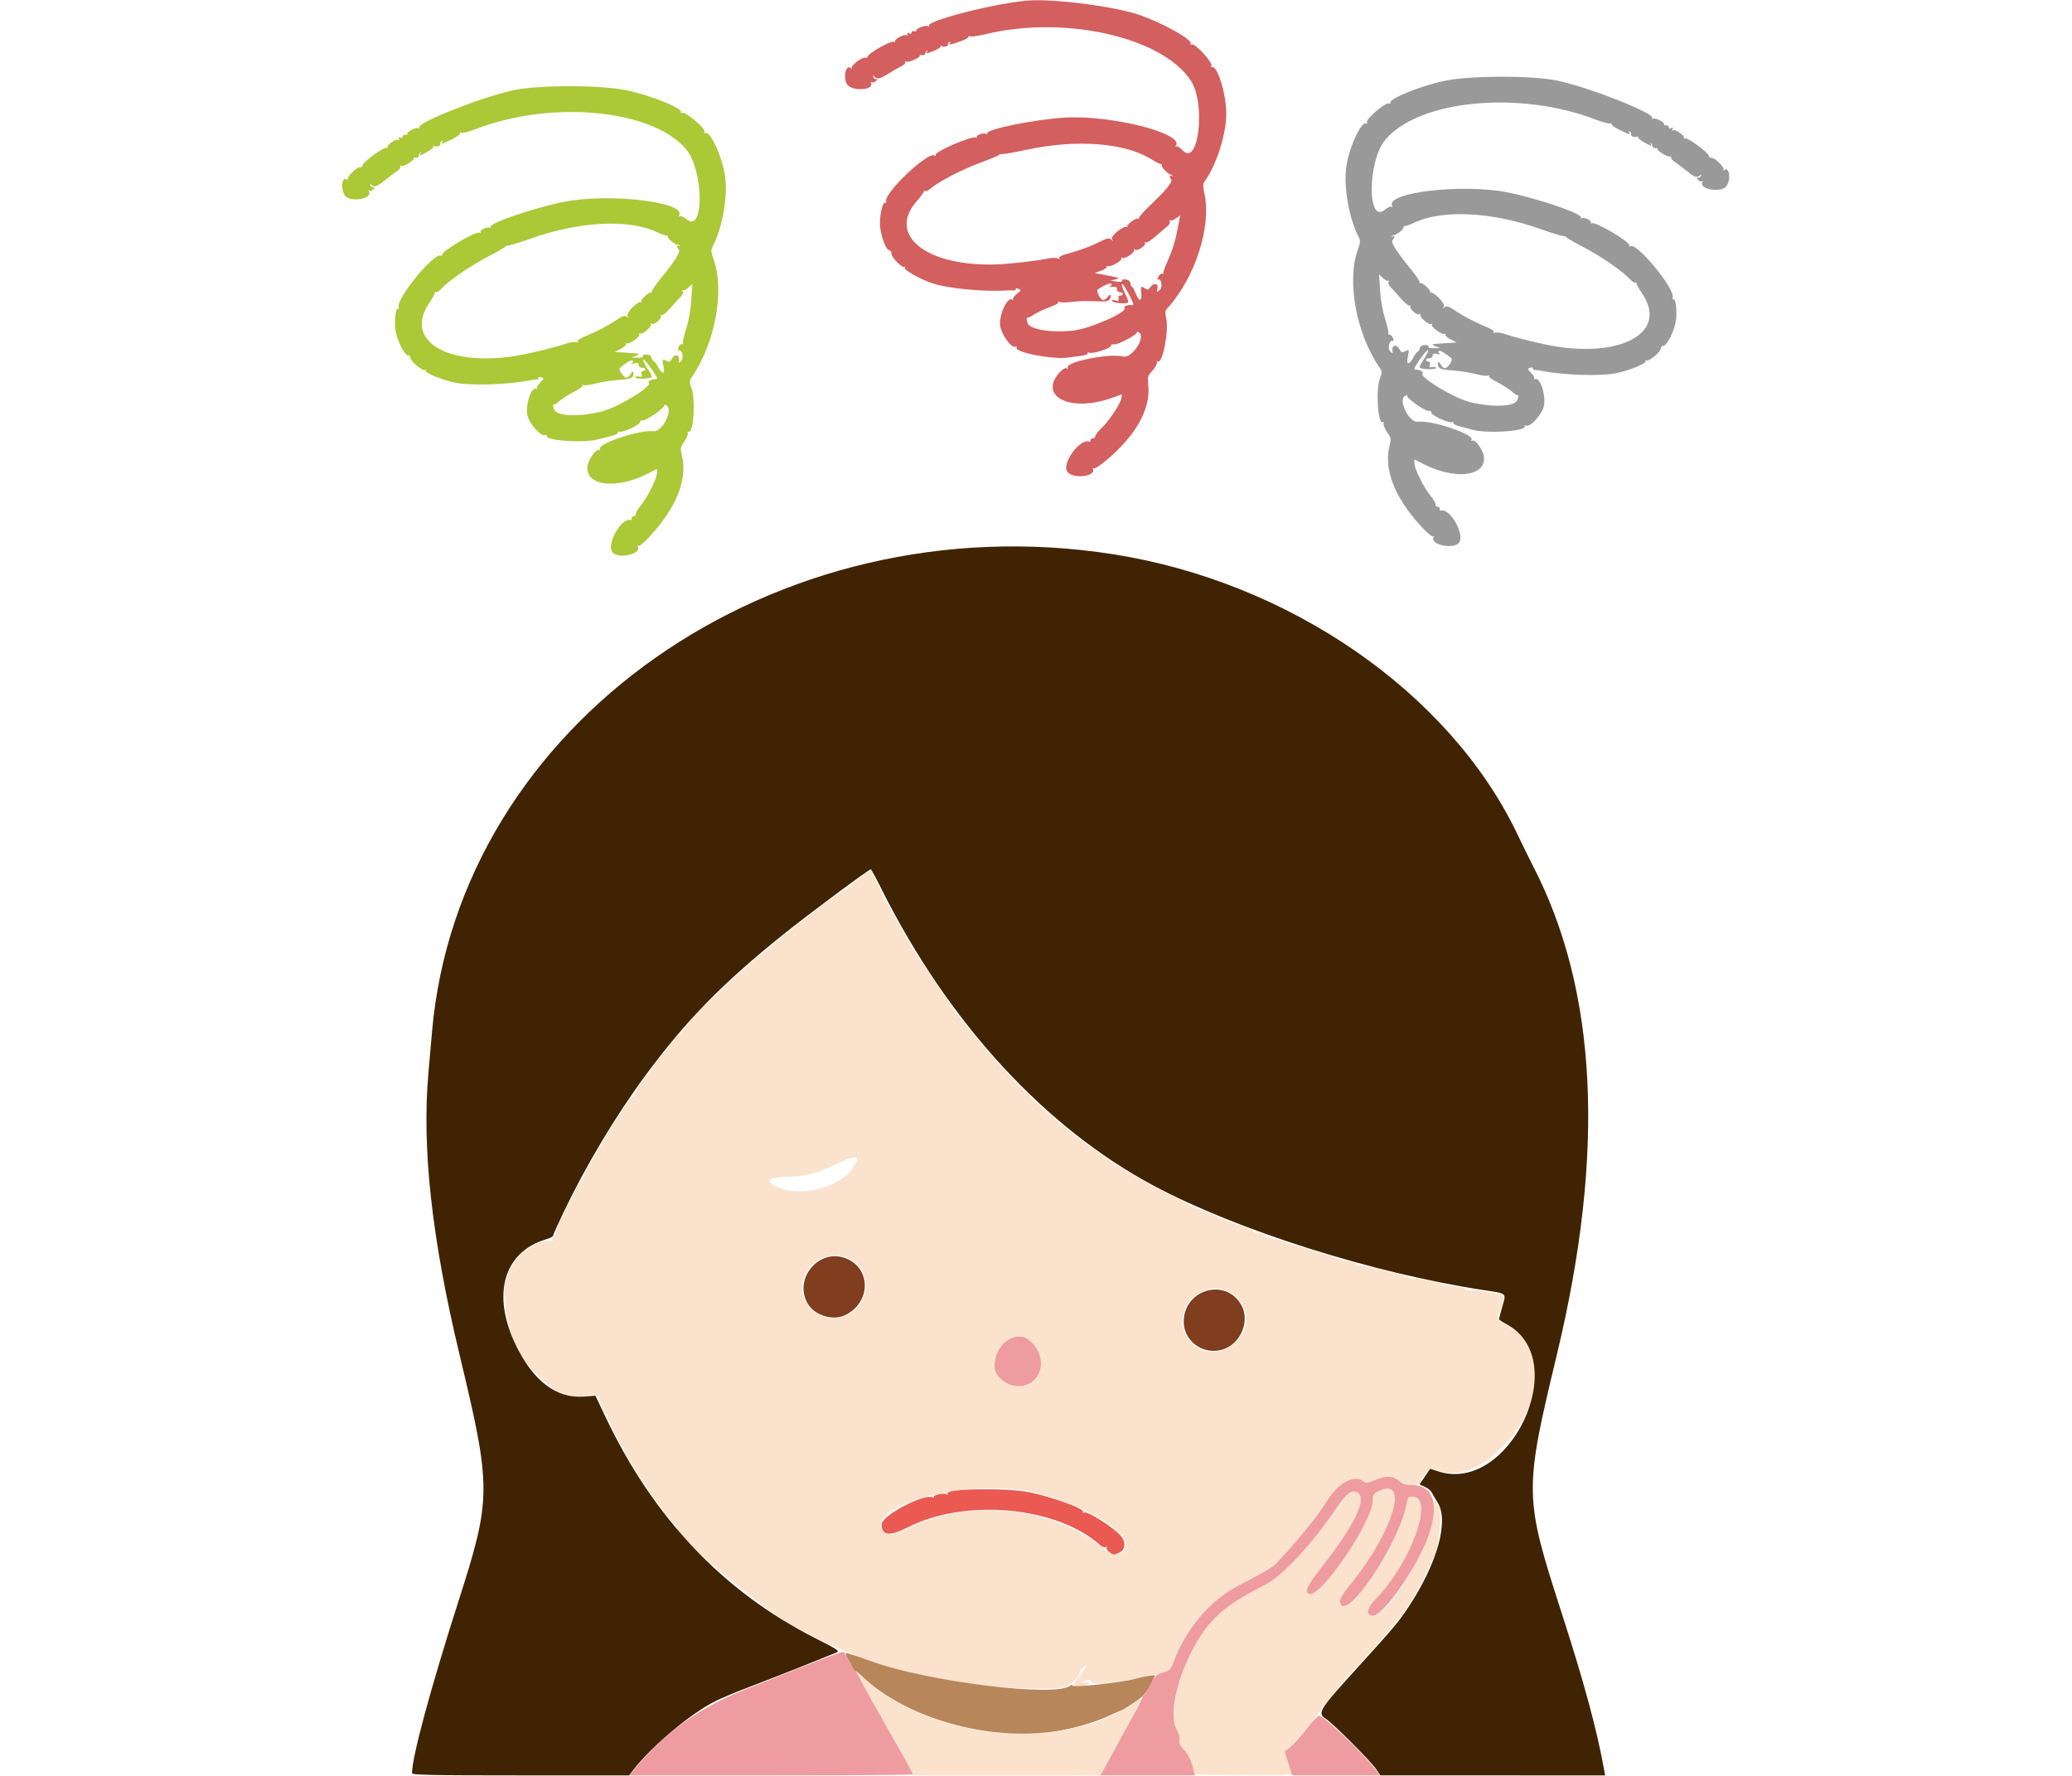
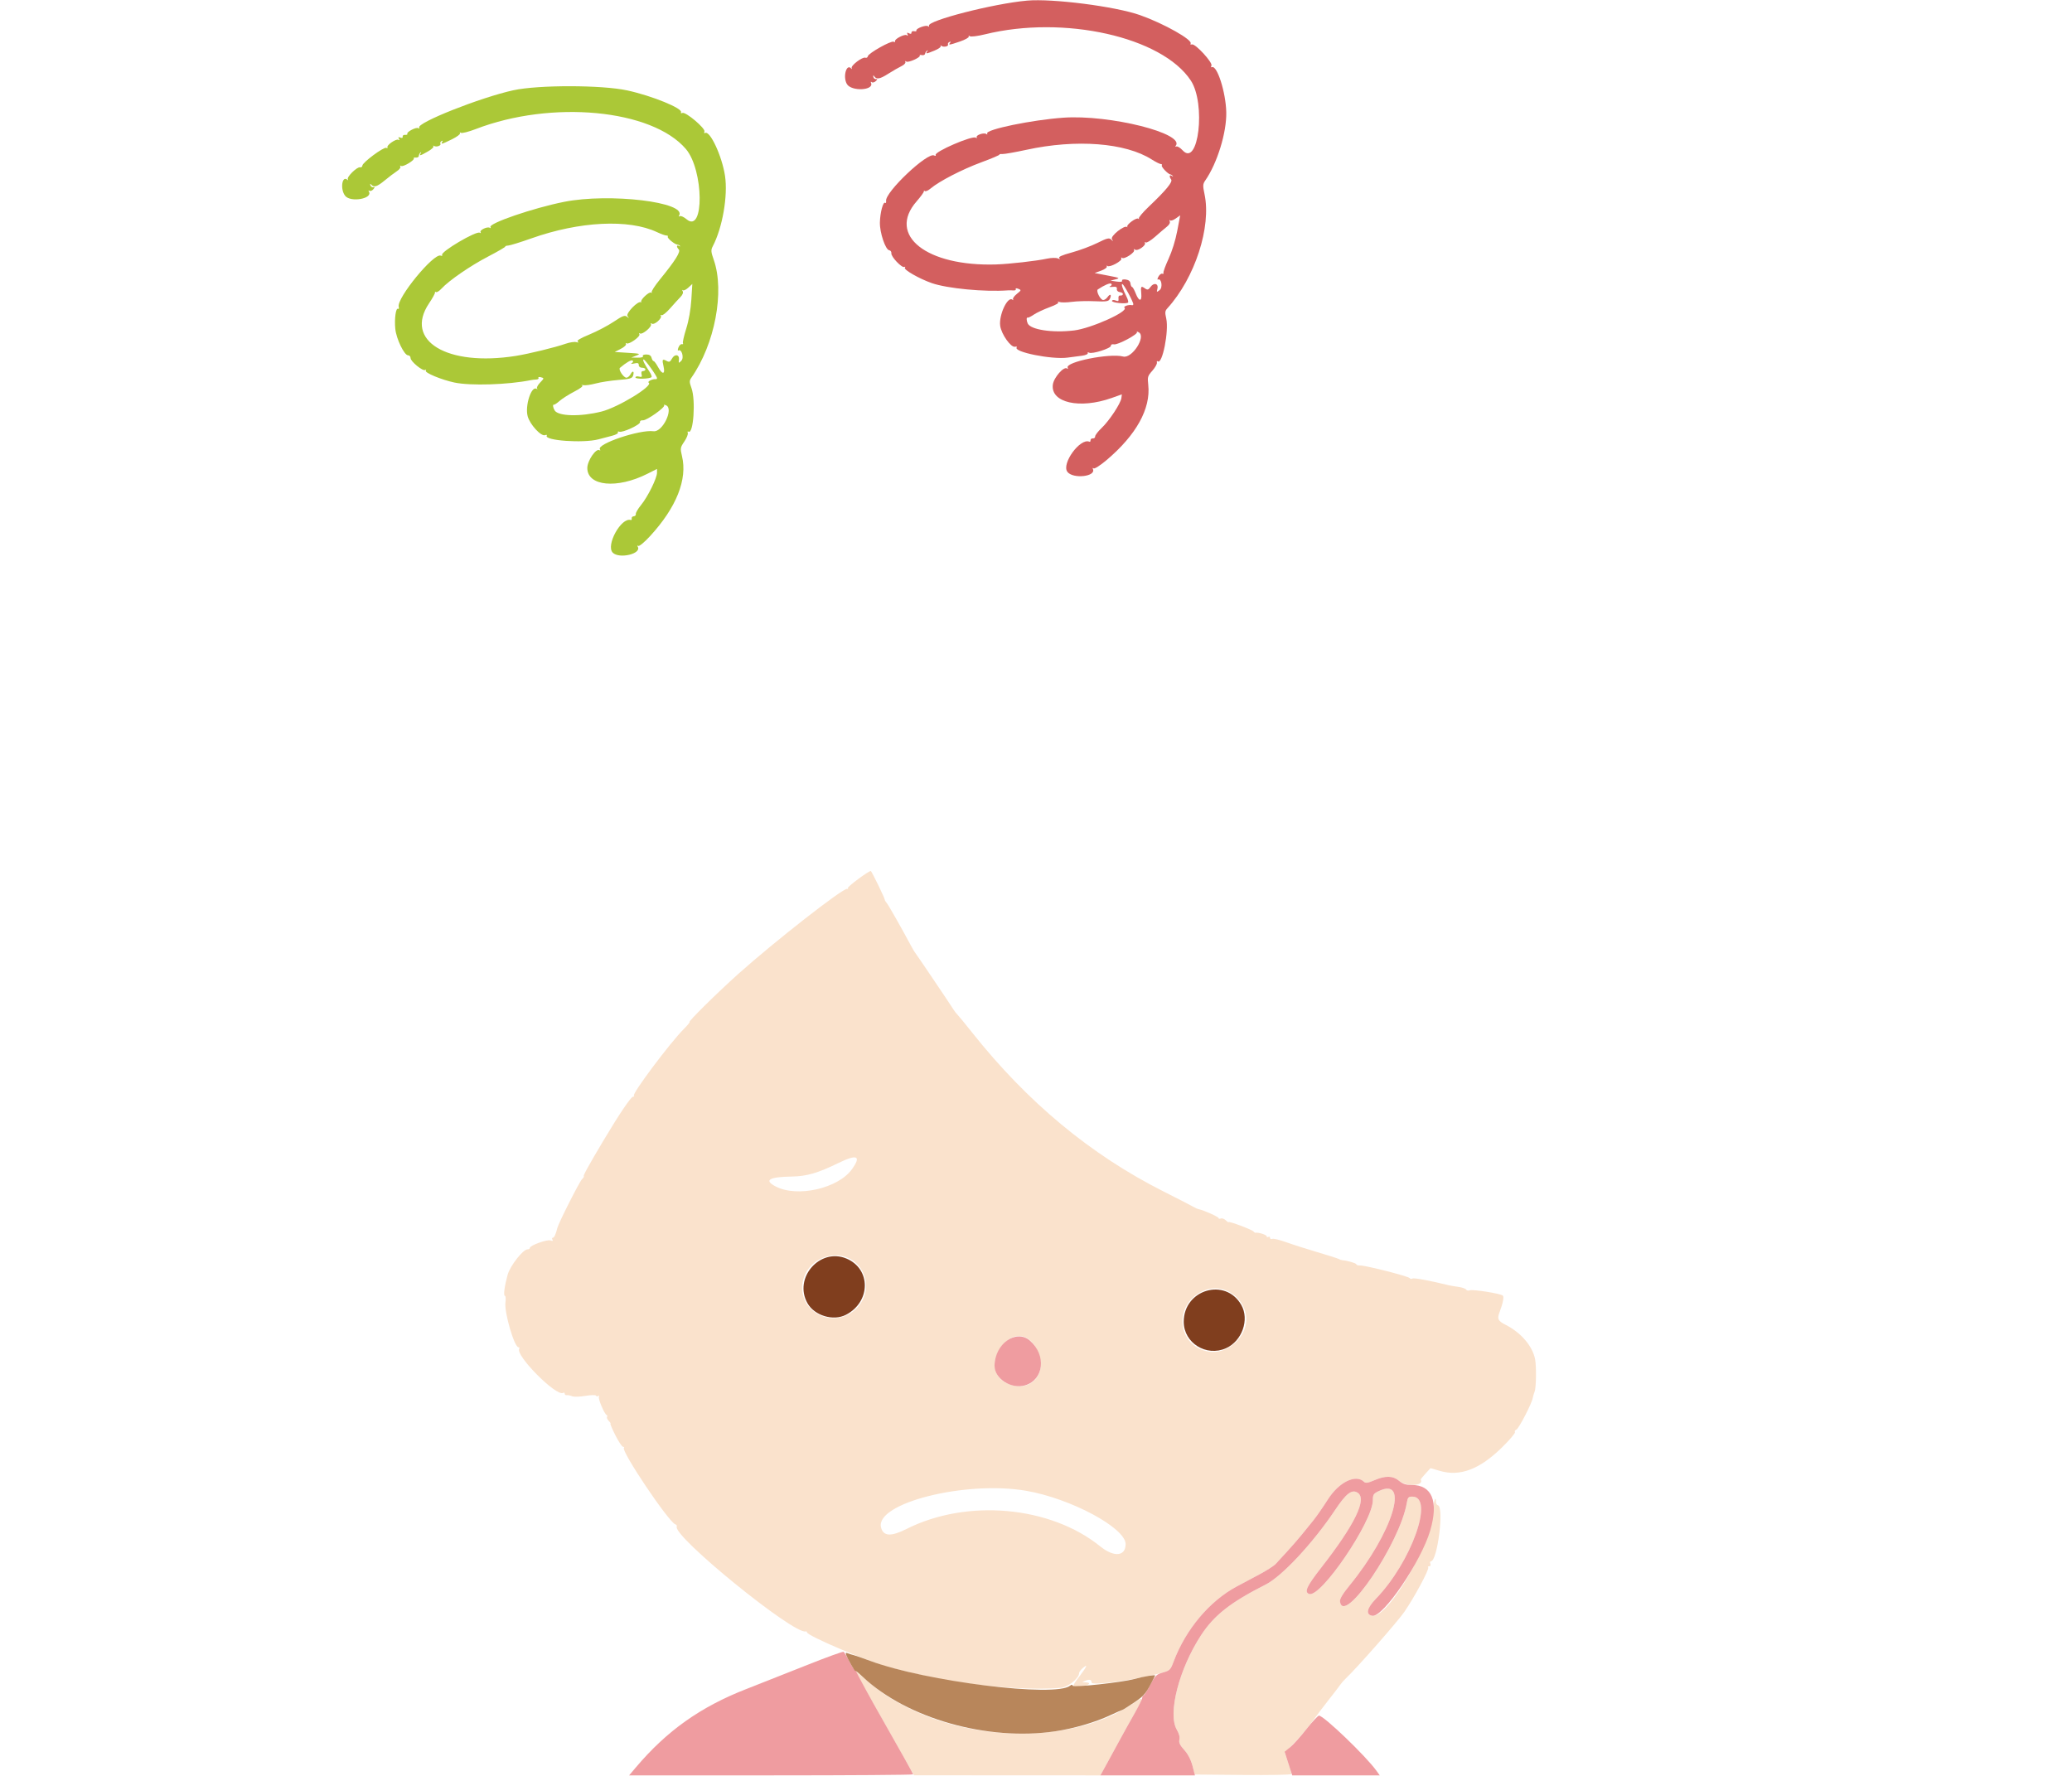
<svg xmlns="http://www.w3.org/2000/svg" xmlns:ns1="http://sodipodi.sourceforge.net/DTD/sodipodi-0.dtd" xmlns:ns2="http://www.inkscape.org/namespaces/inkscape" version="1.1" id="svg1" width="350" height="300" viewBox="0 0 350 300" ns1:docname="03544.svg" ns2:version="1.3.2 (091e20e, 2023-11-25, custom)" ns2:export-filename="03544.png" ns2:export-xdpi="96" ns2:export-ydpi="96">
  <defs id="defs1" />
  <ns1:namedview id="namedview1" pagecolor="#ffffff" bordercolor="#000000" borderopacity="0.25" ns2:showpageshadow="2" ns2:pageopacity="0.0" ns2:pagecheckerboard="0" ns2:deskcolor="#d1d1d1" ns2:zoom="0.81920908" ns2:cx="63.475859" ns2:cy="203.85516" ns2:window-width="1920" ns2:window-height="991" ns2:window-x="-11" ns2:window-y="-11" ns2:window-maximized="1" ns2:current-layer="g1" />
  <g ns2:groupmode="layer" ns2:label="Image" id="g1">
    <g id="g10" transform="matrix(-0.876,0,0,0.876,49.222,91.729)">
      <path style="fill:#fae2cc" d="m -192.863,237.401 c 0,-0.144 0.293,-1.13 0.651,-2.191 l 0.651,-1.928 -2.011,-2.09 c -1.106,-1.149 -2.587,-2.91 -3.291,-3.912 -0.704,-1.002 -2.144,-2.913 -3.2,-4.247 -1.056,-1.334 -2.064,-2.647 -2.24,-2.919 -0.176,-0.272 -0.636,-0.793 -1.023,-1.157 -2.117,-1.996 -9.948,-10.902 -11.275,-12.823 -1.949,-2.821 -4.892,-8.304 -4.609,-8.587 0.117,-0.117 0.03,-0.213 -0.194,-0.213 -0.231,0 -0.328,-0.208 -0.223,-0.48 0.101,-0.264 0.055,-0.48 -0.103,-0.48 -1.253,0 -2.574,-10.395 -1.373,-10.799 0.22,-0.074 0.4,-0.339 0.4,-0.588 0,-1.553 0.491,-0.062 0.54,1.637 0.173,6.048 8.631,20.688 11.701,20.251 1.354,-0.192 1.102,-1.453 -0.653,-3.264 -6.842,-7.06 -11.353,-19.689 -7.043,-19.713 0.752,-0.004 0.892,0.152 1.066,1.195 1.297,7.744 12.206,23.859 12.89,19.042 0.07,-0.495 -0.495,-1.448 -1.819,-3.069 -8.342,-10.208 -11.728,-21.13 -5.654,-18.233 1,0.477 1.131,0.679 1.131,1.748 0,4.109 10.086,18.934 12.302,18.084 0.971,-0.372 0.464,-1.469 -2.338,-5.062 -6.508,-8.345 -8.903,-13.277 -7.021,-14.462 1.109,-0.698 2.204,0.142 4.321,3.313 4.236,6.345 10.248,12.805 13.401,14.4 6.752,3.415 9.92,5.894 12.436,9.731 4.273,6.516 6.508,15.204 4.699,18.27 -0.431,0.731 -0.614,1.435 -0.496,1.908 0.142,0.564 -0.09,1.057 -0.937,1.994 -0.726,0.803 -1.281,1.864 -1.567,2.991 l -0.442,1.746 -9.34,0.085 c -5.137,0.047 -9.34,-0.033 -9.34,-0.178 z m 35.669,-1.907 c -0.654,-1.188 -1.773,-3.24 -2.486,-4.56 -0.713,-1.32 -1.991,-3.618 -2.84,-5.107 -1.948,-3.416 -1.935,-3.503 0.3,-1.985 11.025,7.487 30.152,7.695 43.903,0.477 3.422,-1.797 4.512,-2.543 7.828,-5.369 l 1.894,-1.614 -1.254,2.258 c -0.69,1.242 -3.27,5.809 -5.734,10.15 l -4.48,7.892 -17.971,0.009 -17.971,0.009 z m 8.841,-14.717 c -1.386,-0.123 -3.521,-1.83 -3.543,-2.834 -0.004,-0.193 -0.271,-0.589 -0.593,-0.88 -1.165,-1.055 -0.979,-0.49 0.464,1.408 1.69,2.222 1.67,2.35 -0.329,2.05 -1.517,-0.227 -2.022,-0.772 -0.749,-0.808 0.717,-0.02 0.717,-0.021 -0.046,-0.327 -0.765,-0.306 -1.154,-0.18 -1.154,0.374 0,0.696 -9.345,-0.649 -13.995,-2.014 -1.041,-0.306 -1.275,-0.565 -1.817,-2.011 -2.335,-6.242 -6.952,-11.729 -12.233,-14.538 -0.943,-0.502 -2.866,-1.526 -4.274,-2.276 -1.408,-0.75 -2.838,-1.666 -3.178,-2.036 -0.34,-0.37 -1.348,-1.467 -2.24,-2.438 -0.892,-0.971 -2.145,-2.411 -2.785,-3.2 -0.639,-0.789 -1.647,-2.032 -2.24,-2.762 -0.593,-0.73 -1.854,-2.549 -2.804,-4.043 -2.146,-3.376 -5.417,-4.958 -6.993,-3.383 -0.276,0.276 -0.763,0.196 -1.963,-0.32 -2.144,-0.922 -3.589,-0.888 -4.78,0.113 -1.412,1.188 -4.896,0.984 -4.155,-0.243 0.025,-0.042 -0.39,-0.555 -0.924,-1.139 l -0.97,-1.062 -1.849,0.537 c -3.858,1.122 -7.647,-0.321 -11.952,-4.55 -1.469,-1.443 -2.586,-2.762 -2.482,-2.93 0.104,-0.168 -0.015,-0.384 -0.264,-0.48 -0.474,-0.182 -2.982,-5.026 -3.175,-6.133 -0.061,-0.352 -0.22,-0.889 -0.351,-1.192 -0.307,-0.709 -0.368,-4.883 -0.091,-6.281 0.497,-2.511 2.721,-5.11 5.634,-6.587 1.518,-0.769 1.708,-1.143 1.229,-2.42 -0.669,-1.784 -0.905,-2.972 -0.641,-3.236 0.397,-0.397 5.776,-1.254 6.391,-1.018 0.267,0.103 0.582,0.032 0.698,-0.157 0.117,-0.189 0.786,-0.419 1.488,-0.512 0.702,-0.093 1.563,-0.241 1.915,-0.328 3.487,-0.87 6.646,-1.454 6.927,-1.28 0.19,0.117 0.437,0.078 0.549,-0.087 0.244,-0.358 8.532,-2.466 9.564,-2.433 0.396,0.013 0.72,-0.09 0.72,-0.227 0,-0.215 1.726,-0.719 2.72,-0.794 0.176,-0.013 0.464,-0.113 0.64,-0.221 0.176,-0.108 2.063,-0.711 4.194,-1.34 2.131,-0.629 4.848,-1.497 6.04,-1.93 1.191,-0.432 2.364,-0.71 2.606,-0.617 0.242,0.093 0.44,0.001 0.44,-0.204 0,-0.205 0.144,-0.284 0.32,-0.175 0.176,0.109 0.32,0.057 0.32,-0.116 0,-0.285 1.617,-0.805 2.119,-0.681 0.115,0.028 0.298,-0.079 0.405,-0.238 0.232,-0.343 4.836,-2.072 4.836,-1.816 0,0.097 0.235,-0.059 0.521,-0.345 0.287,-0.287 0.719,-0.445 0.96,-0.353 0.241,0.093 0.439,0.055 0.439,-0.083 0,-0.24 2.848,-1.515 3.827,-1.714 0.257,-0.052 0.617,-0.202 0.8,-0.332 0.183,-0.13 2.853,-1.506 5.933,-3.058 14.079,-7.093 26.266,-17.207 36.959,-30.674 1.376,-1.733 2.659,-3.298 2.852,-3.479 0.192,-0.18 0.494,-0.562 0.67,-0.849 0.552,-0.9 7.35,-10.975 7.519,-11.143 0.088,-0.088 0.467,-0.736 0.841,-1.44 1.604,-3.017 4.272,-7.711 4.589,-8.074 0.189,-0.217 0.346,-0.466 0.349,-0.554 0.012,-0.368 2.563,-5.612 2.729,-5.612 0.453,0 4.547,3.046 4.405,3.276 -0.088,0.143 -0.018,0.22 0.157,0.172 0.755,-0.209 13.952,10.106 21.01,16.423 4.048,3.622 9.743,9.249 9.362,9.249 -0.124,0 0.384,0.612 1.128,1.36 2.66,2.673 9.987,12.456 9.611,12.832 -0.114,0.114 -0.04,0.208 0.164,0.208 0.401,0 2.678,3.376 5.72,8.48 2.89,4.85 4.004,6.88 3.776,6.88 -0.113,0 0.045,0.251 0.352,0.558 0.513,0.513 4.526,8.457 4.76,9.423 0.295,1.215 0.594,1.859 0.864,1.859 0.166,0 0.197,0.168 0.07,0.374 -0.16,0.259 -0.049,0.305 0.361,0.147 0.644,-0.247 3.993,0.957 3.993,1.436 0,0.156 0.203,0.283 0.45,0.283 0.875,0 3.371,3.194 3.843,4.916 0.612,2.235 0.843,4.044 0.517,4.044 -0.148,0 -0.193,0.571 -0.099,1.269 0.254,1.897 -1.711,8.651 -2.518,8.651 -0.171,0 -0.233,0.126 -0.138,0.28 0.788,1.275 -7.191,9.301 -8.464,8.514 -0.171,-0.106 -0.311,-0.033 -0.311,0.161 0,0.194 -0.18,0.324 -0.4,0.288 -0.22,-0.035 -0.674,0.054 -1.009,0.199 -0.335,0.145 -1.487,0.116 -2.56,-0.064 -1.074,-0.18 -2,-0.203 -2.059,-0.051 -0.059,0.152 -0.261,0.181 -0.449,0.065 -0.195,-0.12 -0.249,-0.061 -0.127,0.137 0.218,0.352 -1.031,3.339 -1.479,3.538 -0.133,0.059 -0.168,0.227 -0.077,0.374 0.091,0.147 -0.063,0.494 -0.341,0.773 -0.278,0.278 -0.422,0.506 -0.319,0.506 0.103,0 -0.321,1.008 -0.941,2.24 -0.62,1.232 -1.294,2.24 -1.497,2.24 -0.203,0 -0.275,0.094 -0.16,0.209 0.585,0.585 -8.574,14.221 -9.891,14.727 -0.246,0.094 -0.38,0.28 -0.299,0.412 1.041,1.685 -22.638,20.963 -24.872,20.249 -0.132,-0.042 -0.24,0.041 -0.24,0.185 0,0.653 -12.186,5.821 -15.938,6.758 -6.928,1.732 -9.817,2.349 -13.502,2.886 -7.301,1.063 -14.819,1.471 -19.49,1.057 z m -7.617,-27.283 c 9.627,-7.79 25.684,-9.234 37.349,-3.359 3.009,1.516 4.49,1.427 4.922,-0.294 1.175,-4.683 -16.277,-9.084 -28.008,-7.063 -8.572,1.476 -19.157,7.156 -19.157,10.279 0,2.377 2.248,2.578 4.893,0.437 z m 18.199,-31.552 c 2.924,-1.494 2.84,-5.405 -0.173,-8.051 -2.195,-1.927 -4.907,-0.896 -6.14,2.334 -1.712,4.484 2.052,7.893 6.313,5.717 z m -38.099,-6.251 c 4.518,-1.507 5.485,-7.337 1.73,-10.431 -5.934,-4.891 -13.473,2.999 -8.221,8.604 1.791,1.911 4.204,2.591 6.49,1.828 z m 74.228,-6.922 c 4.862,-2.54 3.906,-9.569 -1.517,-11.146 -2.674,-0.777 -5.384,0.231 -6.762,2.516 -3.195,5.3 2.763,11.511 8.279,8.63 z m 8.241,-24.672 c 2.36,-1.227 1.325,-1.856 -3.168,-1.926 -2.789,-0.043 -4.993,-0.687 -8.898,-2.598 -3.641,-1.782 -4.49,-1.387 -2.609,1.211 2.678,3.697 10.528,5.47 14.674,3.313 z" id="path8" />
      <path style="fill:#ef9ca0" d="m -209.238,236.774 c 2.011,-2.815 10.164,-10.64 11.086,-10.64 0.205,0 1.289,1.163 2.408,2.584 1.119,1.421 2.527,2.989 3.128,3.485 l 1.093,0.901 -0.733,2.275 -0.733,2.275 h -8.439 -8.439 z m 35.475,-0.954 c 0.311,-1.192 0.87,-2.267 1.597,-3.071 0.841,-0.93 1.071,-1.423 0.93,-1.986 -0.119,-0.473 0.064,-1.177 0.496,-1.908 1.809,-3.066 -0.426,-11.754 -4.699,-18.27 -2.516,-3.837 -5.685,-6.316 -12.436,-9.731 -3.153,-1.595 -9.166,-8.055 -13.401,-14.4 -2.117,-3.172 -3.213,-4.012 -4.321,-3.313 -1.881,1.185 0.513,6.117 7.021,14.462 2.802,3.593 3.309,4.69 2.338,5.062 -2.217,0.851 -12.302,-13.975 -12.302,-18.084 0,-1.069 -0.131,-1.271 -1.131,-1.748 -6.074,-2.897 -2.688,8.025 5.654,18.233 1.325,1.621 1.89,2.574 1.819,3.069 -0.684,4.818 -11.593,-11.297 -12.89,-19.042 -0.175,-1.043 -0.314,-1.199 -1.066,-1.195 -4.311,0.024 0.201,12.653 7.043,19.713 1.755,1.811 2.007,3.072 0.653,3.264 -2.092,0.297 -9.406,-10.496 -11.144,-16.445 -1.641,-5.615 -0.36,-8.777 3.556,-8.777 1.128,0 1.728,-0.197 2.446,-0.8 1.19,-1.001 2.635,-1.036 4.78,-0.113 1.2,0.516 1.688,0.596 1.963,0.32 1.576,-1.576 4.847,0.007 6.993,3.383 0.949,1.493 2.211,3.312 2.804,4.043 0.593,0.73 1.601,1.973 2.24,2.762 0.639,0.789 1.892,2.229 2.785,3.2 0.892,0.971 1.9,2.068 2.24,2.438 0.34,0.37 1.77,1.286 3.178,2.036 1.408,0.75 3.332,1.774 4.274,2.276 5.285,2.811 9.898,8.295 12.237,14.548 0.574,1.533 0.741,1.703 2.03,2.064 1.262,0.353 1.512,0.595 2.446,2.359 0.572,1.081 1.16,2.014 1.306,2.072 0.146,0.059 0.266,0.281 0.266,0.493 0,0.213 0.695,1.605 1.544,3.093 0.849,1.489 2.127,3.787 2.84,5.107 0.713,1.32 1.831,3.372 2.486,4.56 l 1.19,2.16 h -9.119 -9.119 z m 53.86,1.639 c 0,-0.107 2.472,-4.53 5.493,-9.829 3.021,-5.299 5.493,-9.813 5.493,-10.032 0,-0.219 0.094,-0.339 0.208,-0.268 0.115,0.071 0.604,-0.653 1.088,-1.608 0.484,-0.956 0.996,-1.809 1.139,-1.897 0.142,-0.088 3.265,1.041 6.939,2.509 3.674,1.468 8.984,3.566 11.8,4.663 8.849,3.445 15.334,8.046 21.333,15.137 l 1.286,1.52 h -27.39 c -15.064,0 -27.39,-0.087 -27.39,-0.194 z m -21.6,-75.026 c -3.602,-1.084 -4.111,-5.81 -0.928,-8.605 2.653,-2.329 6.815,0.605 6.841,4.822 0.015,2.519 -3.225,4.592 -5.913,3.783 z" id="path7" />
      <path style="fill:#b8865b" d="m -147.263,229.159 c -3.593,-0.532 -7.64,-1.707 -10.56,-3.066 -1.232,-0.573 -2.318,-1.051 -2.414,-1.061 -0.096,-0.01 -1.123,-0.657 -2.282,-1.438 -2.044,-1.376 -2.279,-1.678 -4.03,-5.182 -0.108,-0.216 2.129,0.154 4.039,0.668 2.379,0.641 11.711,1.664 11.833,1.298 0.081,-0.243 0.24,-0.25 0.514,-0.023 2.789,2.314 27.809,-0.791 38.581,-4.789 1.496,-0.555 2.936,-1.056 3.2,-1.114 0.264,-0.058 0.734,-0.205 1.044,-0.328 0.453,-0.179 0.519,-0.106 0.336,0.372 -0.296,0.774 -1.69,3.213 -1.695,2.967 -0.002,-0.104 -0.688,0.452 -1.524,1.236 -8.54,8.005 -24.045,12.383 -37.04,10.458 z" id="path6" />
-       <path style="fill:#ea5a52" d="m -159.51,194.761 c -1.317,-0.529 -1.509,-2.031 -0.424,-3.31 1.359,-1.602 6.517,-4.86 7.111,-4.493 0.223,0.138 0.295,0.098 0.174,-0.098 -0.378,-0.612 5.689,-2.842 10.346,-3.803 4.413,-0.911 16.397,-0.705 15.794,0.272 -0.125,0.202 -0.062,0.251 0.152,0.119 0.49,-0.303 2.655,0.122 2.435,0.478 -0.096,0.155 0.044,0.198 0.311,0.095 1.807,-0.694 9.789,3.554 9.789,5.209 0,2.241 -1.444,2.404 -5.078,0.571 -11.182,-5.639 -28.702,-4.004 -37.058,3.459 -0.401,0.358 -0.863,0.519 -1.089,0.379 -0.243,-0.15 -0.311,-0.11 -0.178,0.105 0.118,0.191 -0.108,0.573 -0.502,0.849 -0.811,0.568 -0.793,0.566 -1.782,0.169 z" id="path5" />
-       <path style="fill:#999999" d="m -225.076,0.031 c -1.391,-1.391 1.623,-6.859 3.47,-6.296 0.144,0.044 0.227,-0.093 0.183,-0.305 -0.044,-0.212 0.136,-0.399 0.4,-0.415 0.264,-0.016 0.441,-0.211 0.394,-0.433 -0.047,-0.222 0.411,-1.011 1.02,-1.753 1.292,-1.577 3.066,-5.174 3.066,-6.218 l 2.5e-4,-0.725 -1.857,0.937 c -5.839,2.947 -11.583,2.395 -11.583,-1.114 0,-1.398 1.667,-3.848 2.336,-3.435 0.186,0.115 0.224,0.039 0.089,-0.179 -0.637,-1.031 7.685,-3.834 10.331,-3.479 1.761,0.236 3.985,-4.406 2.401,-5.014 -0.318,-0.122 -0.476,-0.12 -0.352,0.004 0.34,0.34 -3.363,2.97 -4.091,2.905 -0.361,-0.032 -0.599,0.117 -0.552,0.347 0.097,0.482 -3.378,2.089 -4.001,1.85 -0.239,-0.092 -0.35,-0.031 -0.248,0.135 0.102,0.166 -0.394,0.452 -1.103,0.636 -0.709,0.184 -1.902,0.498 -2.65,0.697 -2.956,0.787 -10.569,0.239 -9.978,-0.718 0.094,-0.152 -0.054,-0.19 -0.328,-0.085 -0.767,0.294 -2.926,-2.053 -3.356,-3.65 -0.541,-2.01 0.695,-5.867 1.697,-5.294 0.201,0.115 0.255,0.087 0.121,-0.061 -0.134,-0.148 0.126,-0.656 0.579,-1.129 0.802,-0.837 0.806,-0.864 0.164,-1.032 -0.363,-0.095 -0.579,-0.042 -0.48,0.118 0.099,0.16 -0.081,0.301 -0.4,0.315 -0.318,0.013 -0.795,0.068 -1.059,0.121 -4.432,0.895 -11.64,1.121 -14.754,0.462 -2.478,-0.524 -5.763,-1.889 -5.515,-2.29 0.114,-0.185 0.059,-0.244 -0.124,-0.131 -0.456,0.282 -2.807,-1.641 -2.808,-2.296 -2.3e-4,-0.292 -0.216,-0.53 -0.48,-0.53 -0.739,0 -2.264,-3.152 -2.465,-5.095 -0.197,-1.913 0.108,-4.136 0.532,-3.873 0.151,0.093 0.208,-0.083 0.127,-0.392 -0.429,-1.642 6.737,-10.386 8.087,-9.868 0.26,0.1 0.386,0.042 0.281,-0.128 -0.361,-0.584 6.599,-4.694 7.258,-4.286 0.2,0.123 0.27,0.079 0.159,-0.101 -0.248,-0.401 1.301,-1.143 1.774,-0.851 0.196,0.121 0.254,0.065 0.133,-0.13 -0.438,-0.709 8.212,-3.677 14.194,-4.87 8.759,-1.747 23.783,0.058 22.173,2.663 -0.106,0.171 -0.038,0.216 0.15,0.099 0.188,-0.116 0.771,0.149 1.296,0.591 3.454,2.906 3.329,-9.506 -0.137,-13.555 -6.549,-7.651 -25.87,-9.479 -40.518,-3.834 -1.362,0.525 -2.644,0.85 -2.849,0.723 -0.208,-0.129 -0.289,-0.093 -0.181,0.08 0.106,0.171 -0.595,0.697 -1.558,1.169 -1.955,0.959 -2.194,1.022 -1.865,0.489 0.143,-0.231 0.088,-0.283 -0.146,-0.138 -0.206,0.127 -0.301,0.351 -0.211,0.496 0.22,0.356 -0.755,0.708 -1.222,0.441 -0.204,-0.117 -0.263,-0.093 -0.13,0.053 0.132,0.146 -0.35,0.601 -1.073,1.011 -1.504,0.854 -1.696,0.902 -1.376,0.346 0.134,-0.232 0.108,-0.288 -0.061,-0.133 -0.16,0.147 -0.295,0.435 -0.299,0.64 -0.004,0.205 -0.266,0.352 -0.581,0.325 -0.315,-0.026 -0.493,0.033 -0.394,0.132 0.299,0.299 -2.04,1.724 -2.432,1.482 -0.21,-0.13 -0.276,-0.083 -0.157,0.11 0.114,0.184 -0.188,0.588 -0.671,0.899 -0.482,0.31 -1.55,1.122 -2.372,1.803 -1.462,1.212 -2.077,1.387 -2.61,0.742 -0.157,-0.19 -0.206,-0.125 -0.12,0.16 0.079,0.264 0.331,0.436 0.559,0.382 0.337,-0.08 0.338,-0.006 0.004,0.396 -0.226,0.272 -0.56,0.402 -0.744,0.289 -0.185,-0.114 -0.238,-0.053 -0.12,0.139 0.853,1.38 -3.514,2.174 -4.571,0.831 -1.003,-1.275 -0.594,-4.026 0.458,-3.074 0.144,0.13 0.172,0.08 0.063,-0.112 -0.253,-0.445 1.776,-2.435 2.354,-2.307 0.238,0.053 0.44,-0.097 0.448,-0.334 0.02,-0.592 4.075,-3.607 4.591,-3.414 0.229,0.086 0.343,0.037 0.253,-0.109 -0.241,-0.39 1.682,-1.715 2.107,-1.452 0.239,0.148 0.273,0.079 0.101,-0.2 -0.19,-0.307 -0.116,-0.368 0.267,-0.221 0.326,0.125 0.499,0.054 0.452,-0.186 -0.042,-0.214 0.174,-0.369 0.48,-0.345 0.306,0.024 0.494,-0.057 0.417,-0.181 -0.219,-0.355 1.705,-1.366 2.116,-1.112 0.21,0.13 0.282,0.088 0.168,-0.097 -0.563,-0.911 11.834,-5.829 18.17,-7.21 4.807,-1.047 17.035,-1.032 21.932,0.027 4.798,1.038 10.835,3.504 10.381,4.24 -0.096,0.155 0.032,0.202 0.283,0.106 0.646,-0.248 4.473,2.99 4.242,3.59 -0.098,0.256 -0.046,0.384 0.117,0.284 0.934,-0.577 3.276,4.447 3.851,8.258 0.582,3.857 -0.49,10.012 -2.367,13.596 -0.372,0.71 -0.346,1.058 0.195,2.598 2.143,6.1 0.207,16.284 -4.326,22.756 -0.392,0.559 -0.387,0.827 0.036,1.994 0.836,2.306 0.372,8.972 -0.583,8.381 -0.166,-0.102 -0.226,0.01 -0.134,0.25 0.092,0.24 -0.207,0.988 -0.665,1.662 -0.787,1.159 -0.811,1.313 -0.449,2.824 1.075,4.48 -1.071,9.865 -6.132,15.388 -1.071,1.169 -2.101,2.031 -2.288,1.915 -0.195,-0.12 -0.247,-0.059 -0.123,0.142 0.842,1.363 -3.55,2.425 -4.811,1.163 z m -2.187,-27.205 c 3.234,-0.814 10.063,-4.988 9.117,-5.573 -0.347,-0.214 0.758,-0.76 1.363,-0.673 0.132,0.019 0.24,-0.072 0.24,-0.203 0,-0.394 -2.298,-3.603 -2.58,-3.603 -0.281,0 0.144,0.894 1.109,2.33 0.329,0.489 0.514,0.973 0.413,1.075 -0.362,0.362 -3.101,0.422 -3.101,0.068 0,-0.195 0.294,-0.271 0.672,-0.172 0.543,0.142 0.641,0.057 0.51,-0.443 -0.103,-0.395 0.001,-0.618 0.288,-0.618 0.248,0 0.45,-0.144 0.45,-0.32 0,-0.176 -0.288,-0.32 -0.64,-0.32 -0.375,0 -0.64,-0.213 -0.64,-0.515 0,-0.398 -0.2,-0.468 -0.88,-0.31 -0.573,0.133 -0.729,0.103 -0.446,-0.085 0.263,-0.175 0.309,-0.367 0.118,-0.485 -0.266,-0.164 -1.243,0.407 -2.422,1.416 -0.355,0.304 0.699,1.899 1.255,1.899 0.238,0 0.593,-0.3 0.789,-0.667 0.425,-0.795 0.766,-0.601 0.488,0.277 -0.165,0.52 -0.614,0.65 -2.829,0.826 -1.448,0.115 -3.425,0.421 -4.393,0.681 -0.968,0.26 -2.048,0.404 -2.4,0.321 -0.352,-0.083 -0.445,-0.063 -0.206,0.044 0.271,0.122 -0.293,0.571 -1.503,1.197 -1.065,0.551 -2.34,1.36 -2.834,1.797 -0.494,0.437 -0.992,0.766 -1.108,0.73 -0.265,-0.082 -0.171,0.588 0.155,1.11 0.707,1.132 4.969,1.234 9.015,0.216 z m 11.984,-8.682 c -0.316,-1.401 -0.246,-1.532 0.582,-1.089 0.509,0.273 0.693,0.197 1.023,-0.42 0.525,-0.981 1.483,-0.856 1.36,0.177 -0.085,0.719 -0.06,0.73 0.459,0.211 0.576,-0.576 0.057,-2.371 -0.573,-1.981 -0.147,0.091 -0.139,-0.166 0.018,-0.571 0.157,-0.405 0.453,-0.697 0.659,-0.648 0.206,0.048 0.299,-0.034 0.208,-0.182 -0.092,-0.149 0.193,-1.412 0.632,-2.808 0.492,-1.564 0.871,-3.705 0.987,-5.578 l 0.188,-3.04 -0.787,0.723 c -0.433,0.398 -0.908,0.614 -1.055,0.48 -0.147,-0.134 -0.155,-0.048 -0.017,0.189 0.156,0.269 -0.004,0.692 -0.424,1.12 -0.371,0.378 -1.272,1.368 -2.001,2.2 -0.73,0.832 -1.474,1.422 -1.654,1.311 -0.18,-0.111 -0.237,-0.057 -0.127,0.121 0.287,0.464 -1.248,1.816 -1.726,1.52 -0.24,-0.148 -0.311,-0.11 -0.183,0.097 0.27,0.437 -1.654,2.072 -2.108,1.791 -0.196,-0.121 -0.25,-0.061 -0.125,0.141 0.261,0.423 -2.005,2.046 -2.462,1.763 -0.174,-0.107 -0.228,-0.053 -0.12,0.121 0.108,0.174 -0.338,0.592 -0.991,0.929 l -1.186,0.612 2.56,0.161 c 2.366,0.148 2.487,0.189 1.6,0.535 l -0.96,0.375 1.219,0.025 c 0.737,0.015 1.141,-0.101 1.021,-0.295 -0.113,-0.183 0.167,-0.32 0.651,-0.32 0.58,0 0.902,0.203 1.016,0.64 0.092,0.352 0.272,0.64 0.4,0.64 0.128,0 0.504,0.504 0.835,1.12 0.824,1.53 1.434,1.49 1.082,-0.071 z m -28.464,-2.06 c 2.498,-0.397 7.615,-1.648 9.573,-2.339 0.777,-0.274 1.713,-0.415 2.08,-0.313 0.436,0.121 0.527,0.088 0.264,-0.096 -0.275,-0.192 0.437,-0.628 2.24,-1.372 1.454,-0.6 3.563,-1.707 4.688,-2.461 1.719,-1.152 2.127,-1.307 2.56,-0.969 0.448,0.349 0.462,0.334 0.111,-0.116 -0.405,-0.519 2.072,-3.06 2.603,-2.67 0.111,0.081 0.127,0.05 0.037,-0.07 -0.261,-0.345 1.504,-2.022 1.893,-1.8 0.193,0.11 0.248,0.086 0.123,-0.053 -0.125,-0.139 0.609,-1.278 1.632,-2.531 2.91,-3.566 4.007,-5.316 3.592,-5.731 -0.482,-0.482 -0.451,-0.96 0.045,-0.675 0.22,0.127 0.304,0.123 0.187,-0.008 -0.117,-0.131 -0.333,-0.242 -0.48,-0.246 -0.5,-0.016 -2.035,-1.266 -1.874,-1.526 0.088,-0.143 -0.018,-0.247 -0.236,-0.233 -0.218,0.015 -1.045,-0.279 -1.837,-0.653 -5.433,-2.564 -14.933,-2.093 -24.223,1.2 -2.077,0.737 -4.089,1.36 -4.471,1.386 -0.381,0.026 -0.632,0.109 -0.556,0.184 0.075,0.075 -1.413,0.943 -3.307,1.928 -3.44,1.789 -7.562,4.627 -9.01,6.202 -0.422,0.459 -0.893,0.756 -1.048,0.66 -0.155,-0.096 -0.246,-0.055 -0.204,0.09 0.043,0.145 -0.475,1.087 -1.15,2.093 -4.837,7.206 3.491,12.232 16.768,10.12 z" id="path4" />
      <path style="fill:#803e1e" d="m -180.223,155.281 c -3.093,-1.381 -4.553,-5.507 -2.95,-8.337 3.043,-5.372 11.126,-2.999 11.105,3.26 -0.014,4.065 -4.36,6.771 -8.155,5.077 z m 73.28,-6.45 c -4.806,-2.499 -4.852,-8.85 -0.079,-10.845 5.121,-2.14 10.259,3.761 7.507,8.621 -1.362,2.404 -4.992,3.491 -7.428,2.223 z" id="path3" />
-       <path style="fill:#402302" d="m -253.141,236.614 c 1.364,-7.614 3.885,-16.941 8.108,-30 7.349,-22.725 7.368,-23.648 1.015,-50.08 -9.403,-39.121 -7.846,-70.361 4.71,-94.462 0.349,-0.67 1.711,-3.45 3.026,-6.178 13.087,-27.14 43.887,-48.404 77.819,-53.725 65.161,-10.218 126.177,32.577 131.348,92.125 0.191,2.2 0.506,5.8 0.699,8 1.269,14.442 -0.666,31.928 -5.992,54.159 -6.199,25.871 -6.193,27.67 0.152,47.497 5.425,16.953 8.993,30.151 8.993,33.269 0,0.364 -3.477,0.436 -20.922,0.436 h -20.922 l -0.811,-1.04 c -3.941,-5.056 -12.127,-11.748 -16.775,-13.714 -0.842,-0.356 -1.818,-0.779 -2.17,-0.941 -0.352,-0.161 -2.872,-1.148 -5.6,-2.192 -2.728,-1.044 -6.976,-2.714 -9.44,-3.71 -2.464,-0.997 -4.815,-1.946 -5.224,-2.109 -0.659,-0.263 -0.182,-0.582 4.16,-2.782 17.714,-8.974 31.181,-23.198 40.421,-42.689 l 1.917,-4.043 2.273,0.172 c 5.261,0.398 9.756,-3.03 13.104,-9.993 4.667,-9.705 2.31,-17.897 -5.851,-20.335 -0.748,-0.223 -1.36,-0.533 -1.36,-0.688 0,-0.155 -0.917,-2.202 -2.037,-4.549 -4.285,-8.975 -10.084,-18.662 -15.822,-26.429 -7.763,-10.507 -14.718,-17.622 -26.46,-27.066 -4.99,-4.013 -16.55,-12.614 -16.955,-12.614 -0.088,0 -1.042,1.764 -2.12,3.92 -12.804,25.603 -31.453,45.907 -52.448,57.102 -16.153,8.613 -42.338,16.89 -63.677,20.13 -4.504,0.684 -4.287,0.487 -3.517,3.181 0.35,1.224 0.637,2.312 0.637,2.416 0,0.105 -0.691,0.566 -1.535,1.025 -12.833,6.984 -0.298,33.149 13.523,28.227 0.697,-0.248 1.286,-0.422 1.308,-0.386 0.022,0.036 0.487,0.727 1.033,1.536 l 0.993,1.47 -1.017,0.45 c -0.56,0.247 -1.163,0.74 -1.341,1.094 -0.178,0.354 -0.684,1.218 -1.124,1.92 -2.235,3.563 0.019,11.675 5.601,20.155 1.851,2.812 3.028,4.216 9.439,11.256 7.92,8.697 8.221,9.178 6.483,10.344 -1.518,1.018 -8.626,8.135 -9.683,9.695 l -0.8,1.181 -21.672,0.002 -21.672,0.002 z" id="path2" />
      <path style="fill:#d35f5f" d="m -149.64,-13.721 c 1.204,-1.555 -2.475,-6.6 -4.236,-5.809 -0.138,0.062 -0.237,-0.064 -0.22,-0.28 0.017,-0.216 -0.185,-0.378 -0.449,-0.361 -0.264,0.017 -0.464,-0.154 -0.445,-0.38 0.019,-0.226 -0.536,-0.951 -1.232,-1.611 -1.481,-1.401 -3.694,-4.746 -3.826,-5.782 l -0.092,-0.719 1.96,0.696 c 6.164,2.188 11.793,0.915 11.35,-2.566 -0.176,-1.387 -2.139,-3.607 -2.75,-3.113 -0.17,0.138 -0.217,0.067 -0.111,-0.166 0.502,-1.103 -8.107,-2.834 -10.687,-2.149 -1.717,0.456 -4.509,-3.869 -3.014,-4.671 0.3,-0.161 0.457,-0.179 0.35,-0.041 -0.295,0.38 3.711,2.523 4.425,2.366 0.354,-0.077 0.609,0.041 0.592,0.274 -0.035,0.49 3.615,1.647 4.202,1.331 0.225,-0.121 0.343,-0.075 0.263,0.103 -0.081,0.177 0.448,0.399 1.175,0.492 0.727,0.093 1.949,0.254 2.716,0.357 3.032,0.408 10.515,-1.096 9.807,-1.97 -0.112,-0.139 0.029,-0.195 0.315,-0.126 0.798,0.195 2.643,-2.406 2.869,-4.044 0.284,-2.062 -1.429,-5.733 -2.351,-5.038 -0.185,0.139 -0.242,0.119 -0.127,-0.045 0.115,-0.164 -0.208,-0.635 -0.717,-1.047 -0.901,-0.729 -0.909,-0.756 -0.293,-1.003 0.348,-0.14 0.569,-0.115 0.491,0.056 -0.078,0.171 0.119,0.289 0.436,0.262 0.318,-0.027 0.797,-0.033 1.066,-0.013 4.51,0.329 11.688,-0.356 14.695,-1.402 2.392,-0.833 5.479,-2.6 5.182,-2.967 -0.137,-0.169 -0.089,-0.235 0.106,-0.146 0.488,0.222 2.578,-1.982 2.496,-2.631 -0.036,-0.289 0.148,-0.553 0.409,-0.587 0.734,-0.093 1.849,-3.412 1.803,-5.365 -0.045,-1.923 -0.628,-4.089 -1.016,-3.775 -0.138,0.111 -0.217,-0.056 -0.176,-0.373 0.219,-1.683 -7.993,-9.454 -9.267,-8.77 -0.245,0.132 -0.378,0.09 -0.295,-0.091 0.284,-0.625 -7.138,-3.824 -7.741,-3.337 -0.182,0.148 -0.258,0.112 -0.171,-0.08 0.195,-0.429 -1.434,-0.97 -1.867,-0.62 -0.179,0.145 -0.243,0.097 -0.148,-0.113 0.345,-0.759 -8.61,-2.612 -14.694,-3.042 -8.909,-0.629 -23.586,3.056 -21.66,5.437 0.126,0.156 0.065,0.209 -0.137,0.117 -0.201,-0.092 -0.746,0.245 -1.211,0.749 -3.06,3.319 -4.501,-9.011 -1.573,-13.464 5.532,-8.415 24.469,-12.665 39.711,-8.911 1.417,0.349 2.73,0.51 2.918,0.358 0.19,-0.154 0.275,-0.129 0.19,0.057 -0.083,0.183 0.678,0.617 1.693,0.964 2.06,0.705 2.306,0.737 1.912,0.25 -0.171,-0.211 -0.123,-0.269 0.128,-0.155 0.22,0.1 0.343,0.31 0.272,0.465 -0.173,0.381 0.839,0.607 1.268,0.284 0.188,-0.142 0.249,-0.125 0.136,0.036 -0.113,0.161 0.423,0.552 1.192,0.868 1.599,0.658 1.796,0.681 1.408,0.17 -0.162,-0.214 -0.144,-0.272 0.044,-0.14 0.177,0.125 0.347,0.394 0.377,0.597 0.03,0.203 0.308,0.315 0.618,0.249 0.31,-0.066 0.493,-0.03 0.407,0.081 -0.259,0.334 2.242,1.453 2.6,1.164 0.192,-0.155 0.264,-0.117 0.17,0.089 -0.09,0.197 0.261,0.56 0.779,0.807 0.518,0.247 1.679,0.918 2.58,1.49 1.603,1.018 2.235,1.114 2.683,0.407 0.132,-0.208 0.188,-0.15 0.139,0.144 -0.045,0.272 -0.273,0.474 -0.506,0.449 -0.345,-0.037 -0.336,0.036 0.046,0.394 0.258,0.241 0.607,0.328 0.774,0.193 0.169,-0.137 0.23,-0.082 0.137,0.123 -0.672,1.477 3.761,1.714 4.639,0.248 0.834,-1.392 0.081,-4.069 -0.841,-2.992 -0.126,0.148 -0.161,0.101 -0.077,-0.103 0.195,-0.474 -2.069,-2.191 -2.626,-1.992 -0.23,0.082 -0.449,-0.041 -0.487,-0.275 -0.094,-0.584 -4.498,-3.064 -4.985,-2.807 -0.216,0.114 -0.335,0.08 -0.264,-0.077 0.19,-0.417 -1.884,-1.49 -2.273,-1.175 -0.218,0.177 -0.261,0.113 -0.125,-0.185 0.15,-0.329 0.069,-0.38 -0.292,-0.186 -0.308,0.165 -0.489,0.116 -0.472,-0.127 0.015,-0.217 -0.219,-0.344 -0.52,-0.281 -0.301,0.063 -0.497,0.005 -0.437,-0.127 0.173,-0.38 -1.864,-1.14 -2.239,-0.836 -0.192,0.155 -0.269,0.123 -0.179,-0.075 0.443,-0.974 -12.474,-4.291 -18.934,-4.861 -4.901,-0.433 -17.029,1.124 -21.753,2.792 -4.629,1.634 -10.307,4.842 -9.763,5.514 0.114,0.141 -0.006,0.205 -0.268,0.141 -0.672,-0.165 -4.06,3.53 -3.756,4.096 0.13,0.242 0.094,0.375 -0.08,0.296 -0.999,-0.455 -2.69,4.824 -2.779,8.678 -0.091,3.9 1.748,9.871 4.063,13.189 0.459,0.658 0.477,1.005 0.134,2.602 -1.357,6.322 1.848,16.18 7.16,22.029 0.459,0.505 0.488,0.772 0.216,1.983 -0.539,2.393 0.762,8.947 1.635,8.241 0.152,-0.123 0.226,-0.019 0.165,0.231 -0.061,0.249 0.33,0.954 0.869,1.565 0.926,1.051 0.97,1.201 0.801,2.745 -0.501,4.58 2.306,9.651 8.023,14.492 1.21,1.025 2.34,1.75 2.511,1.612 0.178,-0.144 0.238,-0.09 0.14,0.125 -0.664,1.458 3.827,1.958 4.92,0.547 z m -1.26,-27.264 c -3.311,-0.399 -10.612,-3.679 -9.747,-4.379 0.317,-0.257 -0.848,-0.658 -1.437,-0.496 -0.129,0.036 -0.247,-0.041 -0.264,-0.171 -0.05,-0.391 1.826,-3.864 2.105,-3.899 0.279,-0.035 -0.031,0.905 -0.806,2.451 -0.264,0.527 -0.388,1.03 -0.274,1.119 0.405,0.314 3.13,0.028 3.085,-0.324 -0.025,-0.194 -0.326,-0.231 -0.688,-0.086 -0.52,0.209 -0.628,0.137 -0.562,-0.375 0.053,-0.405 -0.079,-0.613 -0.364,-0.577 -0.246,0.031 -0.465,-0.086 -0.487,-0.261 -0.022,-0.175 0.245,-0.354 0.595,-0.398 0.372,-0.047 0.608,-0.292 0.57,-0.591 -0.05,-0.395 0.139,-0.49 0.834,-0.419 0.586,0.06 0.736,0.011 0.432,-0.141 -0.283,-0.141 -0.353,-0.325 -0.178,-0.467 0.243,-0.197 1.285,0.247 2.581,1.1 0.391,0.257 -0.454,1.972 -1.006,2.043 -0.236,0.03 -0.626,-0.223 -0.867,-0.563 -0.522,-0.735 -0.836,-0.5 -0.449,0.336 0.229,0.495 0.691,0.568 2.911,0.462 1.451,-0.069 3.451,-0.014 4.444,0.122 0.993,0.136 2.083,0.143 2.421,0.016 0.339,-0.127 0.433,-0.119 0.21,0.018 -0.254,0.155 0.362,0.53 1.641,0.998 1.126,0.412 2.493,1.054 3.038,1.425 0.545,0.372 1.081,0.635 1.191,0.584 0.252,-0.115 0.244,0.562 -0.014,1.121 -0.559,1.212 -4.774,1.851 -8.916,1.351 z m -12.983,-7.102 c 0.137,-1.43 0.051,-1.551 -0.715,-1.007 -0.471,0.335 -0.662,0.283 -1.068,-0.288 -0.644,-0.907 -1.579,-0.662 -1.327,0.347 0.175,0.702 0.152,0.717 -0.429,0.267 -0.644,-0.499 -0.356,-2.344 0.319,-2.037 0.157,0.072 0.117,-0.182 -0.089,-0.564 -0.207,-0.382 -0.538,-0.634 -0.736,-0.56 -0.198,0.074 -0.301,0.004 -0.229,-0.154 0.072,-0.159 -0.369,-1.377 -0.981,-2.706 -0.685,-1.489 -1.331,-3.566 -1.682,-5.409 l -0.569,-2.992 0.872,0.618 c 0.48,0.34 0.978,0.494 1.107,0.343 0.129,-0.151 0.148,-0.068 0.041,0.186 -0.121,0.287 0.091,0.686 0.562,1.058 0.416,0.328 1.434,1.197 2.263,1.93 0.829,0.733 1.641,1.225 1.806,1.092 0.164,-0.133 0.228,-0.086 0.142,0.104 -0.226,0.497 1.467,1.644 1.904,1.29 0.219,-0.177 0.295,-0.149 0.194,0.073 -0.213,0.467 1.902,1.847 2.317,1.511 0.18,-0.145 0.24,-0.092 0.141,0.124 -0.206,0.452 2.246,1.777 2.664,1.439 0.159,-0.128 0.219,-0.081 0.135,0.105 -0.085,0.186 0.41,0.545 1.1,0.797 l 1.254,0.458 -2.519,0.482 c -2.328,0.445 -2.444,0.501 -1.52,0.733 l 1,0.251 -1.206,0.179 c -0.729,0.108 -1.144,0.043 -1.05,-0.164 0.089,-0.195 -0.206,-0.296 -0.686,-0.235 -0.575,0.073 -0.869,0.315 -0.927,0.763 -0.047,0.361 -0.189,0.669 -0.316,0.685 -0.127,0.016 -0.436,0.563 -0.688,1.216 -0.624,1.621 -1.234,1.658 -1.082,0.066 z m 27.977,-5.632 c -2.528,-0.079 -7.762,-0.674 -9.792,-1.114 -0.806,-0.174 -1.752,-0.196 -2.103,-0.049 -0.417,0.175 -0.512,0.154 -0.274,-0.062 0.248,-0.225 -0.513,-0.568 -2.395,-1.079 -1.518,-0.412 -3.75,-1.245 -4.961,-1.851 -1.85,-0.926 -2.275,-1.028 -2.662,-0.638 -0.4,0.403 -0.416,0.39 -0.124,-0.101 0.337,-0.566 -2.441,-2.775 -2.919,-2.32 -0.1,0.095 -0.12,0.065 -0.045,-0.065 0.215,-0.375 -1.746,-1.816 -2.105,-1.546 -0.178,0.133 -0.236,0.117 -0.129,-0.037 0.107,-0.154 -0.765,-1.191 -1.938,-2.305 -3.337,-3.171 -4.645,-4.769 -4.285,-5.233 0.418,-0.539 0.326,-1.009 -0.13,-0.664 -0.202,0.153 -0.286,0.16 -0.186,0.016 0.1,-0.145 0.3,-0.282 0.445,-0.305 0.494,-0.079 1.859,-1.513 1.666,-1.751 -0.105,-0.13 -0.013,-0.248 0.205,-0.26 0.218,-0.013 1.001,-0.408 1.74,-0.879 5.066,-3.229 14.55,-3.959 24.181,-1.863 2.154,0.469 4.228,0.834 4.61,0.812 0.382,-0.022 0.64,0.028 0.575,0.112 -0.065,0.084 1.52,0.757 3.523,1.496 3.638,1.341 8.085,3.636 9.72,5.016 0.476,0.402 0.981,0.637 1.123,0.523 0.141,-0.114 0.238,-0.086 0.213,0.063 -0.024,0.149 0.608,1.018 1.405,1.931 5.707,6.539 -1.921,12.574 -15.359,12.153 z" id="path9" ns2:transform-center-x="-7.3132273" ns2:transform-center-y="-43.510571" />
      <path style="fill:#abc837" d="m -61.97,1.862 c 1.391,-1.391 -1.623,-6.859 -3.47,-6.296 -0.144,0.044 -0.227,-0.093 -0.183,-0.305 0.044,-0.212 -0.136,-0.399 -0.4,-0.415 -0.264,-0.016 -0.441,-0.211 -0.394,-0.433 0.047,-0.222 -0.411,-1.011 -1.02,-1.753 -1.292,-1.577 -3.066,-5.174 -3.066,-6.218 l -2.5e-4,-0.725 1.857,0.937 c 5.839,2.947 11.583,2.395 11.583,-1.114 0,-1.398 -1.667,-3.848 -2.336,-3.435 -0.186,0.115 -0.224,0.039 -0.089,-0.179 0.637,-1.031 -7.685,-3.834 -10.331,-3.479 -1.761,0.236 -3.985,-4.406 -2.401,-5.014 0.318,-0.122 0.476,-0.12 0.352,0.004 -0.34,0.34 3.363,2.97 4.091,2.905 0.361,-0.032 0.599,0.117 0.552,0.347 -0.097,0.482 3.378,2.089 4.001,1.85 0.239,-0.092 0.35,-0.031 0.248,0.135 -0.102,0.166 0.394,0.452 1.103,0.636 0.709,0.184 1.902,0.498 2.65,0.697 2.956,0.787 10.569,0.239 9.978,-0.718 -0.094,-0.152 0.054,-0.19 0.328,-0.085 0.767,0.294 2.926,-2.053 3.356,-3.65 0.541,-2.01 -0.695,-5.867 -1.697,-5.294 -0.201,0.115 -0.255,0.087 -0.121,-0.061 0.134,-0.148 -0.126,-0.656 -0.579,-1.129 -0.802,-0.837 -0.806,-0.864 -0.164,-1.032 0.363,-0.095 0.579,-0.042 0.48,0.118 -0.099,0.16 0.081,0.301 0.4,0.315 0.318,0.013 0.795,0.068 1.059,0.121 4.432,0.895 11.64,1.121 14.754,0.462 2.478,-0.524 5.763,-1.889 5.515,-2.29 -0.114,-0.185 -0.059,-0.244 0.124,-0.131 0.456,0.282 2.807,-1.641 2.808,-2.296 2.3e-4,-0.292 0.216,-0.53 0.48,-0.53 0.739,0 2.264,-3.152 2.465,-5.095 0.197,-1.913 -0.108,-4.136 -0.532,-3.873 -0.151,0.093 -0.208,-0.083 -0.127,-0.392 0.429,-1.642 -6.737,-10.386 -8.087,-9.868 -0.26,0.1 -0.386,0.042 -0.281,-0.128 0.361,-0.584 -6.599,-4.694 -7.258,-4.286 -0.2,0.123 -0.27,0.079 -0.159,-0.101 0.248,-0.401 -1.301,-1.143 -1.774,-0.851 -0.196,0.121 -0.254,0.065 -0.133,-0.13 0.438,-0.709 -8.212,-3.677 -14.194,-4.87 -8.759,-1.747 -23.783,0.058 -22.173,2.663 0.106,0.171 0.038,0.216 -0.15,0.099 -0.188,-0.116 -0.771,0.149 -1.296,0.591 -3.454,2.906 -3.329,-9.506 0.137,-13.555 6.549,-7.651 25.87,-9.479 40.518,-3.834 1.362,0.525 2.644,0.85 2.849,0.723 0.208,-0.129 0.289,-0.093 0.181,0.08 -0.106,0.171 0.595,0.697 1.558,1.169 1.955,0.959 2.194,1.022 1.865,0.489 -0.143,-0.231 -0.088,-0.283 0.146,-0.138 0.206,0.127 0.301,0.351 0.211,0.496 -0.22,0.356 0.755,0.708 1.222,0.441 0.204,-0.117 0.263,-0.093 0.13,0.053 -0.132,0.146 0.35,0.601 1.073,1.011 1.504,0.854 1.696,0.902 1.376,0.346 -0.134,-0.232 -0.108,-0.288 0.061,-0.133 0.16,0.147 0.295,0.435 0.299,0.64 0.004,0.205 0.266,0.352 0.581,0.325 0.315,-0.026 0.493,0.033 0.394,0.132 -0.299,0.299 2.04,1.724 2.432,1.482 0.21,-0.13 0.276,-0.083 0.157,0.11 -0.114,0.184 0.188,0.588 0.671,0.899 0.482,0.31 1.55,1.122 2.372,1.803 1.462,1.212 2.077,1.387 2.61,0.742 0.157,-0.19 0.206,-0.125 0.12,0.16 -0.079,0.264 -0.331,0.436 -0.559,0.382 -0.337,-0.08 -0.338,-0.006 -0.004,0.396 0.226,0.272 0.56,0.402 0.744,0.289 0.185,-0.114 0.238,-0.053 0.12,0.139 -0.853,1.38 3.514,2.174 4.571,0.831 1.003,-1.275 0.594,-4.026 -0.458,-3.074 -0.144,0.13 -0.172,0.08 -0.063,-0.112 0.253,-0.445 -1.776,-2.435 -2.354,-2.307 -0.238,0.053 -0.44,-0.097 -0.448,-0.334 -0.02,-0.592 -4.075,-3.607 -4.591,-3.414 -0.229,0.086 -0.343,0.037 -0.253,-0.109 0.241,-0.39 -1.682,-1.715 -2.107,-1.452 -0.239,0.148 -0.273,0.079 -0.101,-0.2 0.19,-0.307 0.116,-0.368 -0.267,-0.221 -0.326,0.125 -0.499,0.054 -0.452,-0.186 0.042,-0.214 -0.174,-0.369 -0.48,-0.345 -0.306,0.024 -0.494,-0.057 -0.417,-0.181 0.219,-0.355 -1.705,-1.366 -2.116,-1.112 -0.21,0.13 -0.282,0.088 -0.168,-0.097 0.563,-0.911 -11.834,-5.829 -18.17,-7.21 -4.807,-1.047 -17.035,-1.032 -21.932,0.027 -4.798,1.038 -10.835,3.504 -10.381,4.24 0.096,0.155 -0.032,0.202 -0.283,0.106 -0.646,-0.248 -4.473,2.99 -4.242,3.59 0.098,0.256 0.046,0.384 -0.117,0.284 -0.934,-0.577 -3.276,4.447 -3.851,8.258 -0.582,3.857 0.49,10.012 2.367,13.596 0.372,0.71 0.346,1.058 -0.195,2.598 -2.143,6.1 -0.207,16.284 4.326,22.756 0.392,0.559 0.387,0.827 -0.036,1.994 -0.836,2.306 -0.372,8.972 0.583,8.381 0.166,-0.102 0.226,0.01 0.134,0.25 -0.092,0.24 0.207,0.988 0.665,1.662 0.787,1.159 0.811,1.313 0.449,2.824 -1.075,4.48 1.071,9.865 6.132,15.388 1.071,1.169 2.101,2.031 2.288,1.915 0.195,-0.12 0.247,-0.059 0.123,0.142 -0.842,1.363 3.55,2.425 4.811,1.163 z m 2.187,-27.205 c -3.234,-0.814 -10.063,-4.988 -9.117,-5.573 0.347,-0.214 -0.758,-0.76 -1.363,-0.673 -0.132,0.019 -0.24,-0.072 -0.24,-0.203 0,-0.394 2.298,-3.603 2.58,-3.603 0.281,0 -0.144,0.894 -1.109,2.33 -0.329,0.489 -0.514,0.973 -0.413,1.075 0.362,0.362 3.101,0.422 3.101,0.068 0,-0.195 -0.294,-0.271 -0.672,-0.172 -0.543,0.142 -0.641,0.057 -0.51,-0.443 0.103,-0.395 -0.001,-0.618 -0.288,-0.618 -0.248,0 -0.45,-0.144 -0.45,-0.32 0,-0.176 0.288,-0.32 0.64,-0.32 0.375,0 0.64,-0.213 0.64,-0.515 0,-0.398 0.2,-0.468 0.88,-0.31 0.573,0.133 0.729,0.103 0.446,-0.085 -0.263,-0.175 -0.309,-0.367 -0.118,-0.485 0.266,-0.164 1.243,0.407 2.422,1.416 0.355,0.304 -0.699,1.899 -1.255,1.899 -0.238,0 -0.593,-0.3 -0.789,-0.667 -0.425,-0.795 -0.766,-0.601 -0.488,0.277 0.165,0.52 0.614,0.65 2.829,0.826 1.448,0.115 3.425,0.421 4.393,0.681 0.968,0.26 2.048,0.404 2.4,0.321 0.352,-0.083 0.445,-0.063 0.206,0.044 -0.271,0.122 0.293,0.571 1.503,1.197 1.065,0.551 2.34,1.36 2.834,1.797 0.494,0.437 0.992,0.766 1.108,0.73 0.265,-0.082 0.171,0.588 -0.155,1.11 -0.707,1.132 -4.969,1.234 -9.015,0.216 z m -11.984,-8.682 c 0.316,-1.401 0.246,-1.532 -0.582,-1.089 -0.509,0.273 -0.693,0.197 -1.023,-0.42 -0.525,-0.981 -1.483,-0.856 -1.36,0.177 0.085,0.719 0.06,0.73 -0.459,0.211 -0.576,-0.576 -0.057,-2.371 0.573,-1.981 0.147,0.091 0.139,-0.166 -0.018,-0.571 -0.157,-0.405 -0.453,-0.697 -0.659,-0.648 -0.206,0.048 -0.299,-0.034 -0.208,-0.182 0.092,-0.149 -0.193,-1.412 -0.632,-2.808 -0.492,-1.564 -0.871,-3.705 -0.987,-5.578 l -0.188,-3.04 0.787,0.723 c 0.433,0.398 0.908,0.614 1.055,0.48 0.147,-0.134 0.155,-0.048 0.017,0.189 -0.156,0.269 0.004,0.692 0.424,1.12 0.371,0.378 1.272,1.368 2.001,2.2 0.73,0.832 1.474,1.422 1.654,1.311 0.18,-0.111 0.237,-0.057 0.127,0.121 -0.287,0.464 1.248,1.816 1.726,1.52 0.24,-0.148 0.311,-0.11 0.183,0.097 -0.27,0.437 1.654,2.072 2.108,1.791 0.196,-0.121 0.25,-0.061 0.125,0.141 -0.261,0.423 2.005,2.046 2.462,1.763 0.174,-0.107 0.228,-0.053 0.12,0.121 -0.108,0.174 0.338,0.592 0.991,0.929 l 1.186,0.612 -2.56,0.161 c -2.366,0.148 -2.487,0.189 -1.6,0.535 l 0.96,0.375 -1.219,0.025 c -0.737,0.015 -1.141,-0.101 -1.021,-0.295 0.113,-0.183 -0.167,-0.32 -0.651,-0.32 -0.58,0 -0.902,0.203 -1.016,0.64 -0.092,0.352 -0.272,0.64 -0.4,0.64 -0.128,0 -0.504,0.504 -0.835,1.12 -0.824,1.53 -1.434,1.49 -1.082,-0.071 z m 28.464,-2.06 c -2.498,-0.397 -7.615,-1.648 -9.573,-2.339 -0.777,-0.274 -1.713,-0.415 -2.08,-0.313 -0.436,0.121 -0.527,0.088 -0.264,-0.096 0.275,-0.192 -0.437,-0.628 -2.24,-1.372 -1.454,-0.6 -3.563,-1.707 -4.688,-2.461 -1.719,-1.152 -2.127,-1.307 -2.56,-0.969 -0.448,0.349 -0.462,0.334 -0.111,-0.116 0.405,-0.519 -2.072,-3.06 -2.603,-2.67 -0.111,0.081 -0.127,0.05 -0.037,-0.07 0.261,-0.345 -1.504,-2.022 -1.893,-1.8 -0.193,0.11 -0.248,0.086 -0.123,-0.053 0.125,-0.139 -0.609,-1.278 -1.632,-2.531 -2.91,-3.566 -4.007,-5.316 -3.592,-5.731 0.482,-0.482 0.451,-0.96 -0.045,-0.675 -0.22,0.127 -0.304,0.123 -0.187,-0.008 0.117,-0.131 0.333,-0.242 0.48,-0.246 0.5,-0.016 2.035,-1.266 1.874,-1.526 -0.088,-0.143 0.018,-0.247 0.236,-0.233 0.218,0.015 1.045,-0.279 1.837,-0.653 5.433,-2.564 14.933,-2.093 24.223,1.2 2.077,0.737 4.089,1.36 4.471,1.386 0.381,0.026 0.632,0.109 0.556,0.184 -0.075,0.075 1.413,0.943 3.307,1.928 3.44,1.789 7.562,4.627 9.01,6.202 0.422,0.459 0.893,0.756 1.048,0.66 0.155,-0.096 0.246,-0.055 0.204,0.09 -0.043,0.145 0.475,1.087 1.15,2.093 4.837,7.206 -3.491,12.232 -16.768,10.12 z" id="path10" />
    </g>
  </g>
</svg>